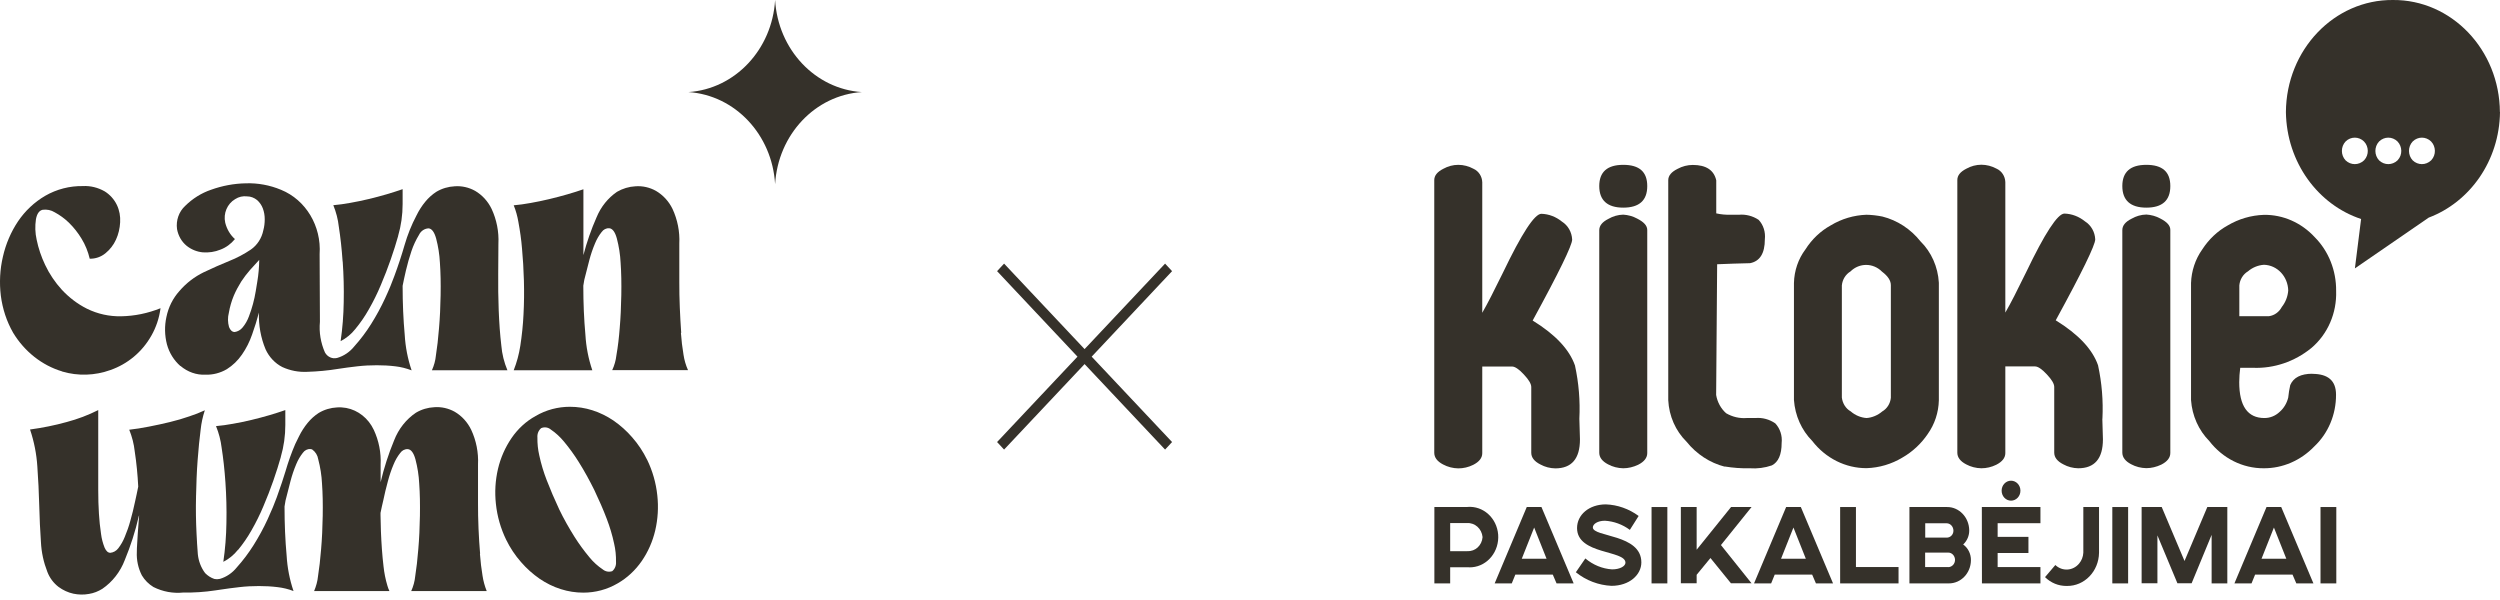
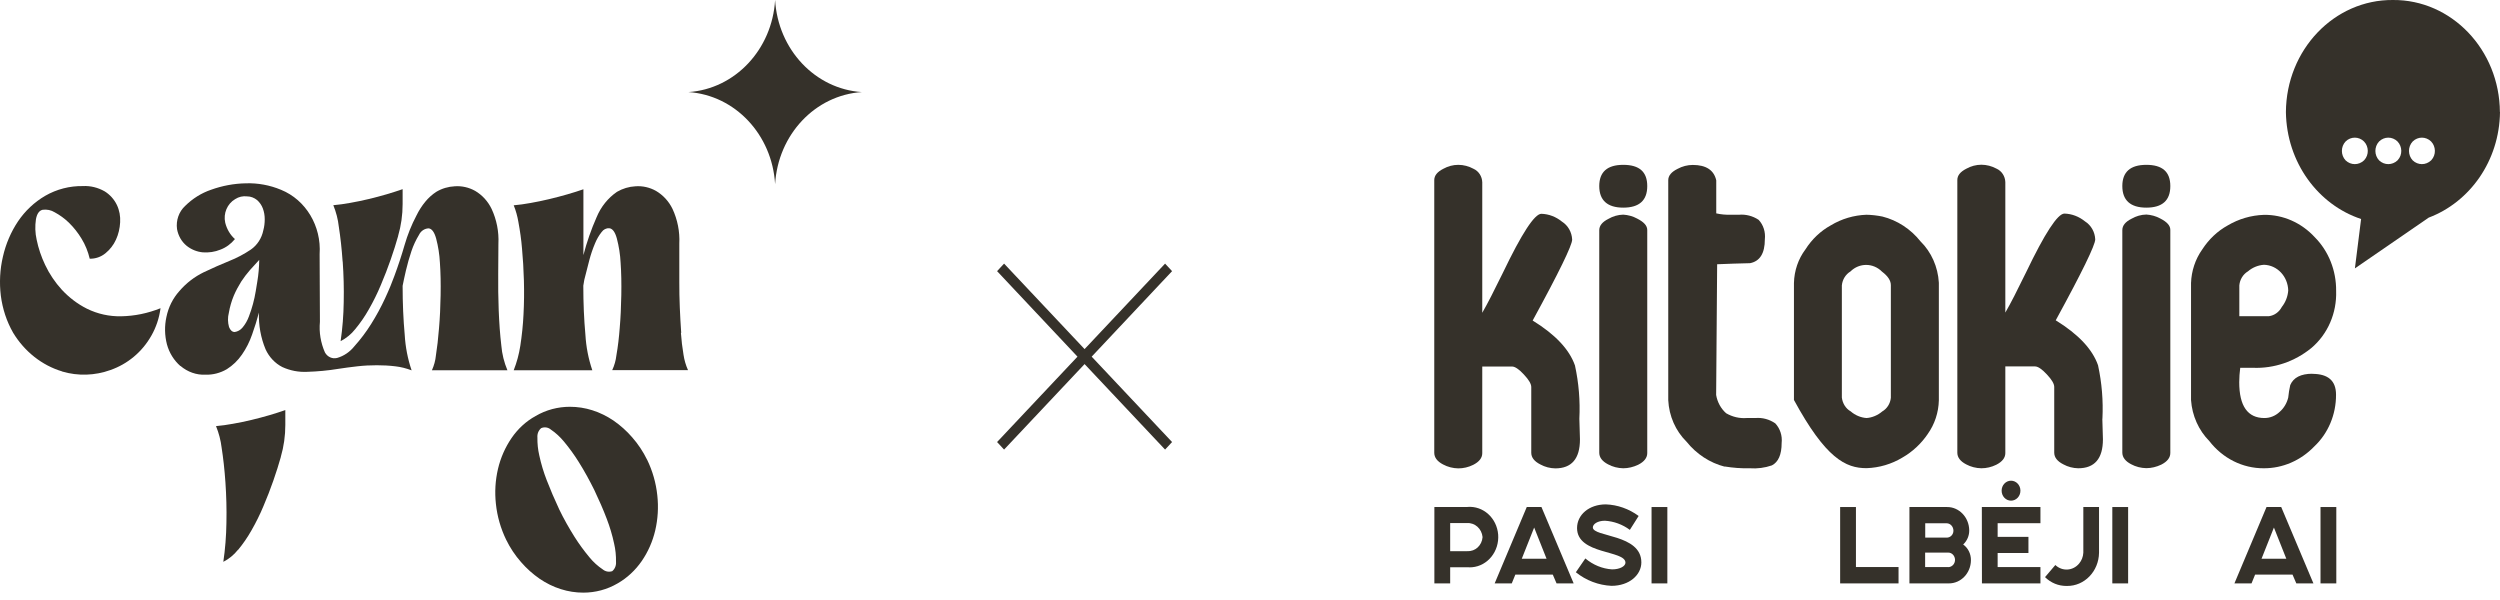
<svg xmlns="http://www.w3.org/2000/svg" fill="none" viewBox="0 0 250 60" height="60" width="250">
  <path fill-opacity="0.9" fill="#1F1B13" d="M157.966 42.897C157.946 42.451 157.936 42.111 157.936 41.878C158.026 40.083 157.876 38.288 157.496 36.546C156.936 34.942 155.526 33.445 153.266 32.054C155.906 27.221 157.216 24.523 157.216 23.961C157.186 23.217 156.796 22.537 156.186 22.155C155.596 21.677 154.886 21.401 154.136 21.38C153.456 21.38 152.176 23.345 150.286 27.285C149.426 29.048 148.746 30.375 148.226 31.278V18.225C148.206 17.631 147.866 17.11 147.346 16.877C146.876 16.622 146.356 16.484 145.826 16.484C145.306 16.484 144.796 16.622 144.336 16.877C143.726 17.185 143.426 17.556 143.426 18.013V45.276C143.426 45.744 143.716 46.137 144.306 46.445C144.776 46.7 145.296 46.827 145.826 46.838C146.336 46.838 146.846 46.721 147.316 46.487C147.926 46.179 148.226 45.786 148.226 45.319V36.652H151.206C151.496 36.652 151.896 36.918 152.386 37.449C152.886 37.98 153.126 38.394 153.126 38.702V45.276C153.126 45.744 153.426 46.137 154.036 46.445C154.496 46.7 155.006 46.827 155.526 46.838C157.166 46.838 157.996 45.871 157.996 43.938C157.996 43.705 157.986 43.354 157.966 42.908V42.897Z" />
  <path fill-opacity="0.9" fill="#1F1B13" d="M163.715 21.858C163.285 21.624 162.815 21.497 162.325 21.465C161.805 21.475 161.295 21.624 160.835 21.89C160.225 22.198 159.925 22.569 159.925 23.026V45.266C159.925 45.733 160.215 46.126 160.805 46.434C161.275 46.689 161.795 46.816 162.325 46.827C162.835 46.827 163.345 46.7 163.815 46.477C164.425 46.169 164.725 45.776 164.725 45.308V22.994C164.725 22.569 164.385 22.198 163.715 21.858Z" />
  <path fill-opacity="0.9" fill="#1F1B13" d="M162.325 20.764C163.925 20.764 164.725 20.042 164.725 18.608C164.725 17.174 163.925 16.484 162.325 16.484C160.725 16.484 159.925 17.195 159.925 18.608C159.925 20.02 160.725 20.764 162.325 20.764Z" />
  <path fill-opacity="0.9" fill="#1F1B13" d="M172.455 46.646C173.295 46.785 174.145 46.848 174.985 46.827C175.725 46.88 176.475 46.785 177.185 46.54C177.835 46.211 178.165 45.457 178.165 44.299C178.245 43.566 178.005 42.844 177.525 42.334C176.935 41.931 176.235 41.74 175.535 41.803H174.655C173.945 41.856 173.235 41.687 172.615 41.325C172.085 40.858 171.735 40.21 171.615 39.499L171.715 26.425C172.815 26.382 173.905 26.34 175.005 26.318C175.985 26.127 176.485 25.341 176.485 23.929C176.565 23.217 176.345 22.495 175.865 21.985C175.275 21.592 174.575 21.412 173.885 21.475H173.055C172.575 21.486 172.095 21.444 171.625 21.337V18.034C171.395 17.015 170.615 16.494 169.275 16.494C168.745 16.494 168.225 16.632 167.755 16.887C167.135 17.195 166.825 17.567 166.825 18.024V40.019C166.905 41.602 167.555 43.089 168.655 44.172C169.645 45.404 170.985 46.285 172.475 46.668L172.455 46.646Z" />
-   <path fill-opacity="0.9" fill="#1F1B13" d="M192.775 43.397C193.465 42.43 193.855 41.251 193.885 40.04V28.273C193.795 26.69 193.135 25.203 192.045 24.131C191.065 22.898 189.725 22.028 188.245 21.656C187.725 21.55 187.195 21.486 186.655 21.475C185.395 21.518 184.165 21.879 183.075 22.537C182.055 23.1 181.185 23.929 180.545 24.938C179.825 25.894 179.425 27.073 179.395 28.294V39.998C179.505 41.559 180.155 43.014 181.225 44.097C182.565 45.829 184.565 46.827 186.665 46.816C187.925 46.774 189.155 46.413 190.245 45.754C191.245 45.181 192.115 44.374 192.785 43.386L192.775 43.397ZM189.085 39.785C189.025 40.359 188.705 40.869 188.225 41.145C187.775 41.527 187.225 41.761 186.655 41.803C186.075 41.761 185.515 41.527 185.065 41.134C184.575 40.858 184.255 40.338 184.185 39.754V28.549C184.235 27.965 184.565 27.434 185.045 27.147C185.935 26.265 187.325 26.276 188.205 27.168C188.795 27.614 189.085 28.06 189.085 28.517V39.796V39.785Z" />
+   <path fill-opacity="0.9" fill="#1F1B13" d="M192.775 43.397C193.465 42.43 193.855 41.251 193.885 40.04V28.273C193.795 26.69 193.135 25.203 192.045 24.131C191.065 22.898 189.725 22.028 188.245 21.656C187.725 21.55 187.195 21.486 186.655 21.475C185.395 21.518 184.165 21.879 183.075 22.537C182.055 23.1 181.185 23.929 180.545 24.938C179.825 25.894 179.425 27.073 179.395 28.294V39.998C182.565 45.829 184.565 46.827 186.665 46.816C187.925 46.774 189.155 46.413 190.245 45.754C191.245 45.181 192.115 44.374 192.785 43.386L192.775 43.397ZM189.085 39.785C189.025 40.359 188.705 40.869 188.225 41.145C187.775 41.527 187.225 41.761 186.655 41.803C186.075 41.761 185.515 41.527 185.065 41.134C184.575 40.858 184.255 40.338 184.185 39.754V28.549C184.235 27.965 184.565 27.434 185.045 27.147C185.935 26.265 187.325 26.276 188.205 27.168C188.795 27.614 189.085 28.06 189.085 28.517V39.796V39.785Z" />
  <path fill-opacity="0.9" fill="#1F1B13" d="M210.243 41.867C210.333 40.072 210.183 38.277 209.803 36.525C209.243 34.921 207.833 33.424 205.573 32.032C208.213 27.2 209.523 24.502 209.523 23.939C209.493 23.196 209.103 22.516 208.493 22.134C207.903 21.656 207.193 21.38 206.443 21.358C205.763 21.358 204.483 23.323 202.593 27.264C201.733 29.027 201.053 30.365 200.533 31.257V18.215C200.513 17.62 200.173 17.1 199.653 16.866C199.183 16.611 198.663 16.473 198.133 16.473C197.613 16.473 197.103 16.611 196.643 16.866C196.033 17.174 195.733 17.546 195.733 18.002V45.266C195.733 45.733 196.023 46.126 196.613 46.434C197.083 46.689 197.603 46.816 198.133 46.827C198.643 46.827 199.153 46.71 199.623 46.477C200.233 46.169 200.533 45.776 200.533 45.308V36.642H203.503C203.793 36.642 204.193 36.907 204.683 37.438C205.183 37.969 205.423 38.383 205.423 38.691V45.266C205.423 45.733 205.723 46.126 206.333 46.434C206.793 46.689 207.303 46.816 207.823 46.827C209.463 46.827 210.293 45.861 210.293 43.928C210.293 43.694 210.283 43.343 210.263 42.897C210.243 42.451 210.233 42.111 210.233 41.878L210.243 41.867Z" />
  <path fill-opacity="0.9" fill="#1F1B13" d="M216.122 46.466C216.732 46.158 217.032 45.765 217.032 45.298V22.983C217.032 22.559 216.692 22.187 216.022 21.847C215.592 21.613 215.122 21.486 214.632 21.454C214.112 21.465 213.602 21.613 213.142 21.879C212.532 22.187 212.232 22.559 212.232 23.015V45.255C212.232 45.722 212.522 46.115 213.112 46.423C213.582 46.678 214.102 46.806 214.632 46.816C215.142 46.816 215.652 46.689 216.122 46.466Z" />
  <path fill-opacity="0.9" fill="#1F1B13" d="M214.632 20.764C216.232 20.764 217.032 20.042 217.032 18.608C217.032 17.174 216.232 16.484 214.632 16.484C213.032 16.484 212.232 17.195 212.232 18.608C212.232 20.02 213.032 20.764 214.632 20.764Z" />
  <path fill-opacity="0.9" fill="#1F1B13" d="M231.243 37.374C230.083 37.374 229.343 37.757 229.023 38.511C228.933 38.914 228.863 39.329 228.823 39.754C228.683 40.327 228.383 40.826 227.953 41.198C227.533 41.591 227.003 41.803 226.443 41.803C224.763 41.803 223.923 40.603 223.923 38.214C223.923 37.736 223.963 37.258 224.023 36.78H225.293C227.393 36.865 229.463 36.164 231.133 34.804C232.773 33.424 233.693 31.299 233.613 29.08C233.633 27.062 232.863 25.118 231.483 23.727C230.143 22.272 228.303 21.454 226.383 21.486C225.113 21.528 223.873 21.89 222.763 22.548C221.743 23.111 220.873 23.939 220.223 24.948C219.533 25.915 219.143 27.094 219.103 28.305V40.008C219.213 41.57 219.863 43.025 220.933 44.108C222.273 45.839 224.263 46.838 226.373 46.827C228.263 46.838 230.073 46.052 231.423 44.65C232.823 43.333 233.613 41.453 233.603 39.467C233.603 38.075 232.813 37.385 231.223 37.385L231.243 37.374ZM223.933 28.538C223.983 27.954 224.313 27.423 224.793 27.136C225.253 26.743 225.813 26.52 226.393 26.478C227.723 26.51 228.793 27.646 228.823 29.058C228.773 29.664 228.553 30.227 228.183 30.694C227.913 31.204 227.443 31.544 226.903 31.618H223.933V28.538Z" />
  <path fill-opacity="0.9" fill="#1F1B13" d="M146.747 50.703H143.437V58.34H145.017V56.725H146.747C146.897 56.736 147.057 56.736 147.207 56.725C148.777 56.587 149.937 55.132 149.817 53.465C149.687 51.797 148.317 50.566 146.747 50.693V50.703ZM146.737 55.122H145.017V52.307H146.697C147.487 52.254 148.177 52.87 148.257 53.709C148.197 54.538 147.527 55.164 146.737 55.111V55.122Z" />
  <path fill-opacity="0.9" fill="#1F1B13" d="M152.676 50.703L149.466 58.34H151.176L151.536 57.458H155.276L155.656 58.34H157.366L154.146 50.703H152.666H152.676ZM152.176 55.876L153.416 52.753L154.656 55.876H152.176Z" />
  <path fill-opacity="0.9" fill="#1F1B13" d="M159.285 52.743C159.285 52.413 159.745 52.074 160.495 52.074C161.385 52.127 162.255 52.445 162.985 52.987L163.865 51.596C162.895 50.884 161.755 50.48 160.585 50.438C158.905 50.438 157.705 51.479 157.705 52.806C157.705 55.483 162.545 54.994 162.545 56.269C162.545 56.598 162.035 56.938 161.205 56.938C160.235 56.874 159.305 56.492 158.535 55.844L157.585 57.225C158.615 58.053 159.855 58.52 161.145 58.584C162.935 58.584 164.135 57.49 164.135 56.237C164.135 53.391 159.285 53.72 159.285 52.743Z" />
  <path fill-opacity="0.9" fill="#1F1B13" d="M166.735 50.703H165.155V58.34H166.735V50.703Z" />
-   <path fill-opacity="0.9" fill="#1F1B13" d="M173.105 50.703L169.665 54.973V50.703H168.085V58.329H169.665V57.48L171.045 55.801L173.095 58.329H175.155L172.095 54.506L175.155 50.703H173.105Z" />
-   <path fill-opacity="0.9" fill="#1F1B13" d="M178.614 50.703L175.404 58.34H177.114L177.474 57.458H181.214L181.594 58.34H183.304L180.084 50.703H178.604H178.614ZM178.104 55.876L179.344 52.753L180.584 55.876H178.104Z" />
  <path fill-opacity="0.9" fill="#1F1B13" d="M185.594 50.703H184.014V58.34H189.854V56.704H185.594V50.703Z" />
  <path fill-opacity="0.9" fill="#1F1B13" d="M196.323 54.442C196.713 54.081 196.933 53.56 196.923 53.019C196.903 51.734 195.913 50.693 194.703 50.703H190.943V58.34H194.873C196.093 58.35 197.083 57.31 197.093 56.025C197.103 55.398 196.813 54.803 196.323 54.453V54.442ZM192.523 52.328H194.663C195.043 52.328 195.343 52.668 195.343 53.072C195.343 53.072 195.343 53.083 195.343 53.093C195.333 53.475 195.023 53.773 194.663 53.762H192.523V52.328ZM194.843 56.704H192.513V55.26H194.843C195.203 55.27 195.483 55.578 195.503 55.961C195.513 56.364 195.223 56.694 194.843 56.715V56.704Z" />
  <path fill-opacity="0.9" fill="#1F1B13" d="M202.043 49.068C202.043 48.516 201.623 48.07 201.103 48.07C200.583 48.07 200.163 48.516 200.163 49.068C200.163 49.62 200.583 50.066 201.103 50.066C201.623 50.066 202.043 49.62 202.043 49.068Z" />
  <path fill-opacity="0.9" fill="#1F1B13" d="M199.764 55.302H202.844V53.688H199.764V52.318H204.044V50.703H198.184L198.194 58.34H204.044V56.704H199.764V55.302Z" />
  <path fill-opacity="0.9" fill="#1F1B13" d="M208.333 55.27C208.313 55.674 208.163 56.056 207.913 56.354C207.293 57.097 206.233 57.161 205.533 56.502L204.503 57.713C205.083 58.287 205.843 58.595 206.633 58.595C206.653 58.595 206.673 58.595 206.693 58.595C208.443 58.616 209.873 57.14 209.903 55.281V50.703H208.333V55.27Z" />
  <path fill-opacity="0.9" fill="#1F1B13" d="M212.812 50.703H211.232V58.34H212.812V50.703Z" />
-   <path fill-opacity="0.9" fill="#1F1B13" d="M218.452 56.099L216.172 50.703H214.162V58.329H215.742V53.539L217.742 58.329H219.162L221.162 53.486V58.34H222.732V50.703H220.732L218.452 56.099Z" />
  <path fill-opacity="0.9" fill="#1F1B13" d="M226.652 50.703L223.442 58.34H225.152L225.512 57.458H229.252L229.632 58.34H231.342L228.122 50.703H226.642H226.652ZM226.152 55.876L227.392 52.753L228.632 55.876H226.152Z" />
  <path fill-opacity="0.9" fill="#1F1B13" d="M233.631 50.703H232.051V58.34H233.631V50.703Z" />
  <path fill-opacity="0.9" fill="#1F1B13" d="M249.99 11.205C249.95 4.971 245.15 -0.042 239.29 0C233.421 -0.042 228.631 4.971 228.591 11.205C228.661 16.25 231.811 20.477 236.11 21.9L235.49 26.839L242.87 21.762C246.98 20.212 249.94 16.091 250 11.205H249.99ZM241.27 14.147C241.79 13.637 242.59 13.637 243.11 14.147C243.6 14.657 243.62 15.485 243.14 16.006C243.13 16.016 243.12 16.027 243.11 16.038C242.59 16.537 241.79 16.537 241.27 16.038C240.78 15.517 240.77 14.678 241.27 14.147ZM237.91 14.147C238.43 13.637 239.23 13.637 239.75 14.147C240.24 14.657 240.26 15.485 239.78 16.006C239.77 16.016 239.76 16.027 239.75 16.038C239.23 16.537 238.43 16.537 237.91 16.038C237.42 15.517 237.41 14.678 237.91 14.147ZM234.56 16.038C234.071 15.517 234.061 14.678 234.56 14.147C235.08 13.637 235.88 13.637 236.4 14.147C236.89 14.657 236.91 15.485 236.43 16.006C236.42 16.016 236.41 16.027 236.4 16.038C235.88 16.537 235.08 16.537 234.56 16.038Z" />
-   <path fill-opacity="0.9" fill="#1F1B13" d="M48.011 55.377C47.941 54.58 47.892 53.741 47.852 52.859C47.812 51.978 47.801 51.128 47.801 50.321V46.455C47.861 45.255 47.621 44.055 47.121 42.982C46.752 42.218 46.182 41.591 45.472 41.177C44.842 40.826 44.132 40.667 43.432 40.72C42.792 40.752 42.162 40.932 41.592 41.272C40.612 41.931 39.852 42.897 39.412 44.034C38.852 45.383 38.402 46.785 38.062 48.218V46.466C38.122 45.266 37.882 44.066 37.382 42.993C36.842 41.835 35.812 41.017 34.622 40.794C34.322 40.741 34.012 40.72 33.712 40.741C33.072 40.773 32.442 40.954 31.872 41.294C31.462 41.559 31.082 41.899 30.762 42.292C30.422 42.706 30.132 43.163 29.892 43.651C29.712 44.023 29.573 44.31 29.523 44.405C29.142 45.287 28.823 46.19 28.552 47.124C28.363 47.751 28.073 48.633 27.683 49.716C27.473 50.3 27.163 51.054 26.763 51.925C26.353 52.817 25.883 53.677 25.363 54.506C24.863 55.302 24.303 56.046 23.683 56.736C23.233 57.299 22.633 57.703 21.973 57.894H21.913C21.753 57.936 21.593 57.926 21.433 57.894C21.083 57.777 20.773 57.575 20.513 57.31C20.103 56.768 19.853 56.109 19.783 55.419C19.753 55.058 19.723 54.686 19.703 54.293V54.251C19.683 53.964 19.673 53.656 19.653 53.337C19.593 52.137 19.573 50.948 19.603 49.663C19.633 48.378 19.673 47.167 19.763 46.02C19.853 44.873 19.943 43.864 20.063 42.982C20.133 42.313 20.273 41.665 20.483 41.028C19.983 41.262 19.463 41.464 18.943 41.633C18.333 41.846 17.683 42.037 16.983 42.207C16.283 42.377 15.593 42.526 14.883 42.664C14.183 42.802 13.523 42.908 12.923 42.972C13.203 43.662 13.393 44.395 13.473 45.138C13.653 46.307 13.763 47.486 13.823 48.664C13.773 48.93 13.723 49.195 13.663 49.44C13.603 49.684 13.553 49.928 13.503 50.172C13.363 50.831 13.213 51.468 13.033 52.084C12.883 52.636 12.693 53.178 12.473 53.699C12.313 54.102 12.093 54.484 11.833 54.824C11.633 55.09 11.344 55.249 11.034 55.281C10.803 55.281 10.614 55.111 10.463 54.771C10.284 54.325 10.164 53.868 10.104 53.391C10.004 52.721 9.934 52.052 9.894 51.383C9.844 50.619 9.824 49.843 9.824 49.026V41.007C8.814 41.517 7.764 41.91 6.694 42.196C5.484 42.536 4.244 42.781 3.004 42.95C3.404 44.14 3.654 45.383 3.734 46.646C3.824 47.963 3.894 49.259 3.924 50.544C3.954 51.829 4.014 53.061 4.094 54.219C4.144 55.239 4.364 56.237 4.734 57.182C4.964 57.788 5.354 58.308 5.854 58.69C6.304 59.02 6.804 59.253 7.344 59.37C7.854 59.476 8.384 59.487 8.904 59.391C9.374 59.317 9.824 59.136 10.233 58.882C11.243 58.191 12.033 57.182 12.483 55.993C13.063 54.591 13.533 53.136 13.873 51.638L13.913 51.532C13.803 52.923 13.733 53.975 13.713 54.421C13.703 54.739 13.673 54.931 13.683 55.207C13.643 56.014 13.823 56.821 14.183 57.533C14.473 58.021 14.873 58.414 15.343 58.701C16.273 59.168 17.303 59.359 18.333 59.253C19.403 59.274 20.463 59.2 21.523 59.041C21.613 59.03 21.753 59.009 22.033 58.966C22.653 58.871 23.293 58.786 23.953 58.712C24.593 58.637 25.243 58.605 25.893 58.605C26.513 58.605 27.133 58.637 27.743 58.712C28.293 58.775 28.832 58.903 29.352 59.105C28.962 57.958 28.733 56.768 28.663 55.557C28.523 54.028 28.453 52.392 28.453 50.65C28.473 50.555 28.492 50.459 28.503 50.353C28.512 50.258 28.532 50.151 28.552 50.056C28.712 49.397 28.883 48.739 29.052 48.102C29.203 47.528 29.392 46.965 29.622 46.423C29.793 46.009 30.012 45.627 30.282 45.287C30.462 45.032 30.742 44.883 31.042 44.905C31.112 44.905 31.172 44.926 31.232 44.958C31.542 45.181 31.762 45.531 31.822 45.924C32.032 46.721 32.162 47.539 32.202 48.367C32.272 49.344 32.292 50.417 32.272 51.585C32.252 52.753 32.202 53.858 32.112 54.899C32.032 55.94 31.922 56.853 31.802 57.618C31.752 58.127 31.612 58.627 31.412 59.105H38.942C38.862 58.935 38.792 58.754 38.742 58.574C38.552 57.947 38.422 57.288 38.352 56.63C38.222 55.536 38.142 54.378 38.092 53.136C38.072 52.594 38.062 52.063 38.052 51.532C38.052 51.458 38.052 51.383 38.052 51.309V51.288C38.092 51.075 38.142 50.873 38.182 50.672C38.222 50.47 38.272 50.258 38.322 50.066C38.462 49.408 38.612 48.749 38.792 48.112C38.942 47.539 39.132 46.976 39.362 46.434C39.532 46.02 39.752 45.638 40.022 45.298C40.202 45.043 40.482 44.894 40.782 44.915C41.102 44.937 41.362 45.276 41.542 45.924C41.752 46.721 41.882 47.539 41.922 48.367C41.992 49.344 42.012 50.417 41.992 51.585C41.972 52.753 41.922 53.858 41.832 54.899C41.752 55.94 41.642 56.853 41.522 57.618C41.472 58.138 41.332 58.637 41.122 59.105H48.671C48.471 58.605 48.331 58.096 48.252 57.565C48.142 56.906 48.051 56.173 47.992 55.377H48.011Z" />
  <path fill-opacity="0.9" fill="#1F1B13" d="M6.213 37.151C7.803 37.619 9.483 37.566 11.043 37.003C11.893 36.705 12.684 36.259 13.383 35.675C14.084 35.091 14.674 34.38 15.133 33.572C15.614 32.733 15.924 31.799 16.053 30.822C14.784 31.331 13.454 31.608 12.094 31.629C10.924 31.65 9.763 31.395 8.703 30.875C7.763 30.407 6.913 29.759 6.183 28.974C5.513 28.241 4.943 27.402 4.513 26.488C4.133 25.692 3.843 24.842 3.663 23.961C3.513 23.291 3.493 22.612 3.593 21.932C3.693 21.369 3.923 21.05 4.273 20.976C4.693 20.923 5.113 21.008 5.473 21.231C5.983 21.507 6.453 21.847 6.883 22.261C7.373 22.739 7.793 23.27 8.153 23.865C8.533 24.481 8.803 25.161 8.973 25.872C9.543 25.883 10.104 25.692 10.553 25.32C10.993 24.959 11.354 24.502 11.594 23.971C11.844 23.43 11.983 22.835 12.014 22.24C12.053 21.635 11.944 21.029 11.684 20.488C11.414 19.925 10.983 19.457 10.473 19.139C9.803 18.756 9.043 18.565 8.283 18.608C6.973 18.587 5.673 18.916 4.513 19.585C3.443 20.212 2.513 21.082 1.803 22.134C1.093 23.196 0.583 24.385 0.293 25.66C-0.007 26.934 -0.077 28.262 0.083 29.568C0.253 30.885 0.663 32.139 1.313 33.275C2.453 35.155 4.193 36.535 6.213 37.141V37.151Z" />
  <path fill-opacity="0.9" fill="#1F1B13" d="M64.711 45.977C64.311 45.16 63.811 44.406 63.221 43.736C62.671 43.099 62.041 42.536 61.351 42.058C60.691 41.612 59.981 41.262 59.241 41.028C58.511 40.794 57.751 40.678 56.991 40.678C55.791 40.678 54.611 40.986 53.561 41.602C52.611 42.122 51.781 42.887 51.151 43.811C50.521 44.735 50.061 45.776 49.801 46.88C49.531 48.027 49.461 49.217 49.591 50.395C49.721 51.638 50.071 52.849 50.611 53.964C51.011 54.782 51.511 55.536 52.101 56.205C52.651 56.842 53.281 57.405 53.971 57.883C54.631 58.329 55.341 58.68 56.081 58.913C56.811 59.147 57.571 59.264 58.331 59.264C59.531 59.264 60.711 58.956 61.761 58.34C62.711 57.798 63.531 57.033 64.171 56.109C64.801 55.196 65.261 54.155 65.521 53.051C65.791 51.904 65.861 50.714 65.731 49.535C65.601 48.293 65.251 47.082 64.711 45.967V45.977ZM61.601 56.184C61.631 56.545 61.491 56.895 61.221 57.118C60.891 57.225 60.541 57.161 60.271 56.938C59.781 56.609 59.331 56.205 58.951 55.738C58.411 55.09 57.911 54.41 57.461 53.699C56.901 52.806 56.381 51.893 55.921 50.937C55.441 49.907 55.021 48.93 54.671 48.017C54.361 47.22 54.111 46.392 53.931 45.553C53.791 44.958 53.731 44.352 53.741 43.747C53.711 43.386 53.851 43.035 54.121 42.812C54.441 42.674 54.821 42.727 55.091 42.961C55.581 43.29 56.011 43.694 56.391 44.151C56.931 44.798 57.431 45.489 57.881 46.211C58.441 47.103 58.951 48.038 59.421 48.983C59.901 49.992 60.321 50.948 60.671 51.872C60.981 52.679 61.231 53.507 61.411 54.357C61.551 54.952 61.611 55.568 61.601 56.184Z" />
  <path fill-opacity="0.9" fill="#1F1B13" d="M23.802 54.994C24.312 54.378 24.762 53.72 25.152 53.029C25.602 52.243 26.003 51.436 26.352 50.597C26.723 49.726 27.052 48.877 27.343 48.038C27.633 47.199 27.883 46.423 28.082 45.701V45.68C28.383 44.65 28.532 43.577 28.532 42.494V41.007C28.052 41.177 27.512 41.347 26.942 41.517C26.363 41.687 25.762 41.846 25.142 41.995C24.523 42.143 23.902 42.271 23.302 42.377C22.703 42.483 22.133 42.568 21.602 42.611C21.883 43.301 22.073 44.023 22.163 44.767C22.323 45.786 22.453 46.944 22.543 48.239C22.633 49.535 22.672 50.884 22.642 52.286C22.622 53.592 22.523 54.899 22.332 56.184C22.892 55.897 23.402 55.483 23.802 54.973V54.994Z" />
  <path fill-opacity="0.9" fill="#1F1B13" d="M34.272 26.17C34.362 27.465 34.402 28.814 34.372 30.216C34.352 31.523 34.252 32.829 34.062 34.114C34.622 33.827 35.132 33.413 35.532 32.903C36.042 32.287 36.492 31.629 36.882 30.938C37.332 30.152 37.732 29.345 38.082 28.506C38.452 27.635 38.782 26.786 39.072 25.947C39.362 25.108 39.612 24.332 39.812 23.61V23.589C40.112 22.559 40.262 21.486 40.262 20.403V18.916C39.782 19.086 39.242 19.256 38.672 19.426C38.092 19.596 37.492 19.755 36.872 19.904C36.252 20.052 35.632 20.18 35.032 20.286C34.432 20.392 33.862 20.477 33.332 20.52C33.612 21.21 33.802 21.932 33.882 22.675C34.042 23.695 34.172 24.853 34.262 26.148L34.272 26.17Z" />
  <path fill-opacity="0.9" fill="#1F1B13" d="M18.043 36.589C18.753 37.194 19.643 37.513 20.553 37.47C21.293 37.491 22.033 37.3 22.683 36.918C23.273 36.546 23.783 36.058 24.193 35.463C24.623 34.847 24.963 34.167 25.213 33.445C25.483 32.701 25.703 31.969 25.893 31.257C25.853 32.51 26.073 33.764 26.553 34.921C26.903 35.697 27.503 36.334 28.233 36.705C29.023 37.066 29.872 37.226 30.722 37.183C31.762 37.151 32.792 37.056 33.822 36.886C34.442 36.79 35.082 36.705 35.742 36.631C36.382 36.557 37.032 36.525 37.682 36.525C38.302 36.525 38.922 36.557 39.532 36.631C40.092 36.695 40.632 36.833 41.162 37.035C40.772 35.888 40.542 34.698 40.472 33.487C40.332 31.958 40.262 30.322 40.262 28.581C40.332 28.209 40.442 27.71 40.592 27.051C40.742 26.393 40.932 25.756 41.142 25.118C41.332 24.545 41.592 23.992 41.902 23.483C42.082 23.1 42.452 22.856 42.852 22.835C43.172 22.856 43.432 23.196 43.612 23.844C43.822 24.64 43.952 25.458 43.992 26.287C44.062 27.264 44.082 28.336 44.062 29.505C44.042 30.673 43.992 31.777 43.902 32.818C43.822 33.859 43.712 34.773 43.592 35.537C43.542 36.058 43.402 36.557 43.192 37.024H50.741C50.411 36.238 50.201 35.399 50.131 34.539C50.001 33.445 49.921 32.287 49.871 31.045C49.821 29.802 49.811 28.581 49.821 27.381C49.831 26.18 49.841 25.171 49.841 24.364C49.901 23.164 49.661 21.964 49.161 20.891C48.791 20.127 48.221 19.5 47.511 19.086C46.882 18.735 46.172 18.576 45.472 18.629C44.832 18.661 44.202 18.841 43.632 19.181C43.222 19.447 42.842 19.787 42.522 20.18C42.182 20.594 41.892 21.05 41.652 21.539C41.152 22.484 40.752 23.483 40.452 24.523C40.162 25.532 39.822 26.563 39.432 27.614C39.222 28.198 38.922 28.942 38.512 29.823C38.102 30.715 37.632 31.576 37.112 32.404C36.612 33.201 36.052 33.944 35.432 34.634C34.982 35.197 34.382 35.601 33.722 35.792C33.242 35.919 32.742 35.697 32.492 35.24C32.072 34.284 31.892 33.233 31.992 32.181L31.962 25.416C32.152 22.601 30.582 19.988 28.103 18.98C26.983 18.512 25.773 18.289 24.573 18.332C23.393 18.353 22.213 18.576 21.093 18.98C20.133 19.309 19.253 19.861 18.513 20.594C17.893 21.167 17.583 22.038 17.703 22.909C17.823 23.578 18.163 24.173 18.673 24.587C19.143 24.959 19.703 25.182 20.283 25.235C20.883 25.278 21.483 25.193 22.053 24.959C22.613 24.747 23.103 24.385 23.493 23.907C23.013 23.483 22.683 22.909 22.523 22.272C22.313 21.337 22.723 20.381 23.513 19.914C23.873 19.68 24.293 19.585 24.713 19.638C25.073 19.638 25.423 19.776 25.713 20.01C25.963 20.233 26.163 20.52 26.283 20.838C26.413 21.189 26.473 21.55 26.473 21.921C26.473 22.293 26.433 22.665 26.333 23.026C26.173 23.823 25.723 24.513 25.083 24.959C24.403 25.416 23.683 25.798 22.933 26.095C22.123 26.425 21.273 26.796 20.383 27.221C19.463 27.667 18.623 28.305 17.943 29.101C17.293 29.823 16.843 30.715 16.643 31.692C16.443 32.595 16.463 33.541 16.693 34.433C16.923 35.282 17.393 36.036 18.033 36.599L18.043 36.589ZM22.883 31.289C22.983 30.694 23.153 30.11 23.383 29.558C23.593 29.069 23.843 28.602 24.123 28.156C24.393 27.752 24.683 27.359 25.003 26.998C25.313 26.648 25.623 26.308 25.923 25.989C25.913 26.711 25.853 27.434 25.733 28.145L25.573 29.122C25.433 29.983 25.203 30.832 24.893 31.639C24.743 32.054 24.523 32.436 24.253 32.755C24.053 32.999 23.773 33.158 23.473 33.201C23.223 33.201 23.033 33.031 22.903 32.701C22.773 32.245 22.763 31.746 22.883 31.289Z" />
  <path fill-opacity="0.9" fill="#1F1B13" d="M68.121 33.286C68.061 32.489 68.021 31.65 67.981 30.768C67.941 29.887 67.931 29.037 67.931 28.23V24.364C67.991 23.164 67.751 21.964 67.251 20.891C66.881 20.127 66.301 19.5 65.591 19.086C64.961 18.735 64.251 18.576 63.551 18.629C62.901 18.661 62.271 18.852 61.701 19.181C60.801 19.797 60.091 20.679 59.661 21.72C59.121 22.941 58.681 24.205 58.341 25.511V18.926C57.861 19.096 57.321 19.266 56.731 19.436C56.141 19.606 55.541 19.765 54.911 19.914C54.291 20.063 53.671 20.19 53.071 20.296C52.471 20.403 51.901 20.488 51.371 20.53C51.591 21.072 51.741 21.624 51.841 22.208C52.001 23.079 52.131 23.971 52.201 24.853C52.291 25.84 52.361 26.913 52.391 28.05C52.421 29.197 52.411 30.322 52.351 31.438C52.301 32.489 52.191 33.541 52.031 34.581C51.901 35.42 51.681 36.238 51.371 37.024H59.231C58.841 35.877 58.611 34.688 58.541 33.477C58.401 31.947 58.331 30.312 58.331 28.57C58.351 28.474 58.371 28.379 58.381 28.273C58.391 28.177 58.411 28.071 58.431 27.975C58.591 27.317 58.761 26.658 58.931 26.021C59.081 25.448 59.271 24.885 59.501 24.343C59.671 23.929 59.891 23.546 60.161 23.206C60.341 22.952 60.621 22.803 60.921 22.824C61.241 22.845 61.501 23.185 61.681 23.833C61.891 24.63 62.021 25.448 62.061 26.276C62.131 27.253 62.151 28.326 62.131 29.494C62.111 30.662 62.061 31.767 61.971 32.808C61.901 33.721 61.801 34.624 61.641 35.526C61.581 36.047 61.441 36.546 61.221 37.013H68.801C68.581 36.525 68.431 36.005 68.351 35.473C68.231 34.751 68.141 34.018 68.091 33.286H68.121Z" />
  <path fill-opacity="0.9" fill="#1F1B13" d="M77.51 0C77.22 4.95 73.5 8.9 68.84 9.208C73.51 9.516 77.22 13.467 77.51 18.417C77.8 13.457 81.52 9.516 86.18 9.208C81.51 8.9 77.8 4.95 77.51 0Z" />
  <path fill-opacity="0.9" fill="#1F1B13" d="M116.508 26.361L108.458 34.91L100.408 26.361L99.708 27.115L107.748 35.665L99.708 44.204L100.408 44.958L108.458 36.408L116.508 44.958L117.208 44.204L109.168 35.665L117.208 27.115L116.508 26.361Z" />
</svg>